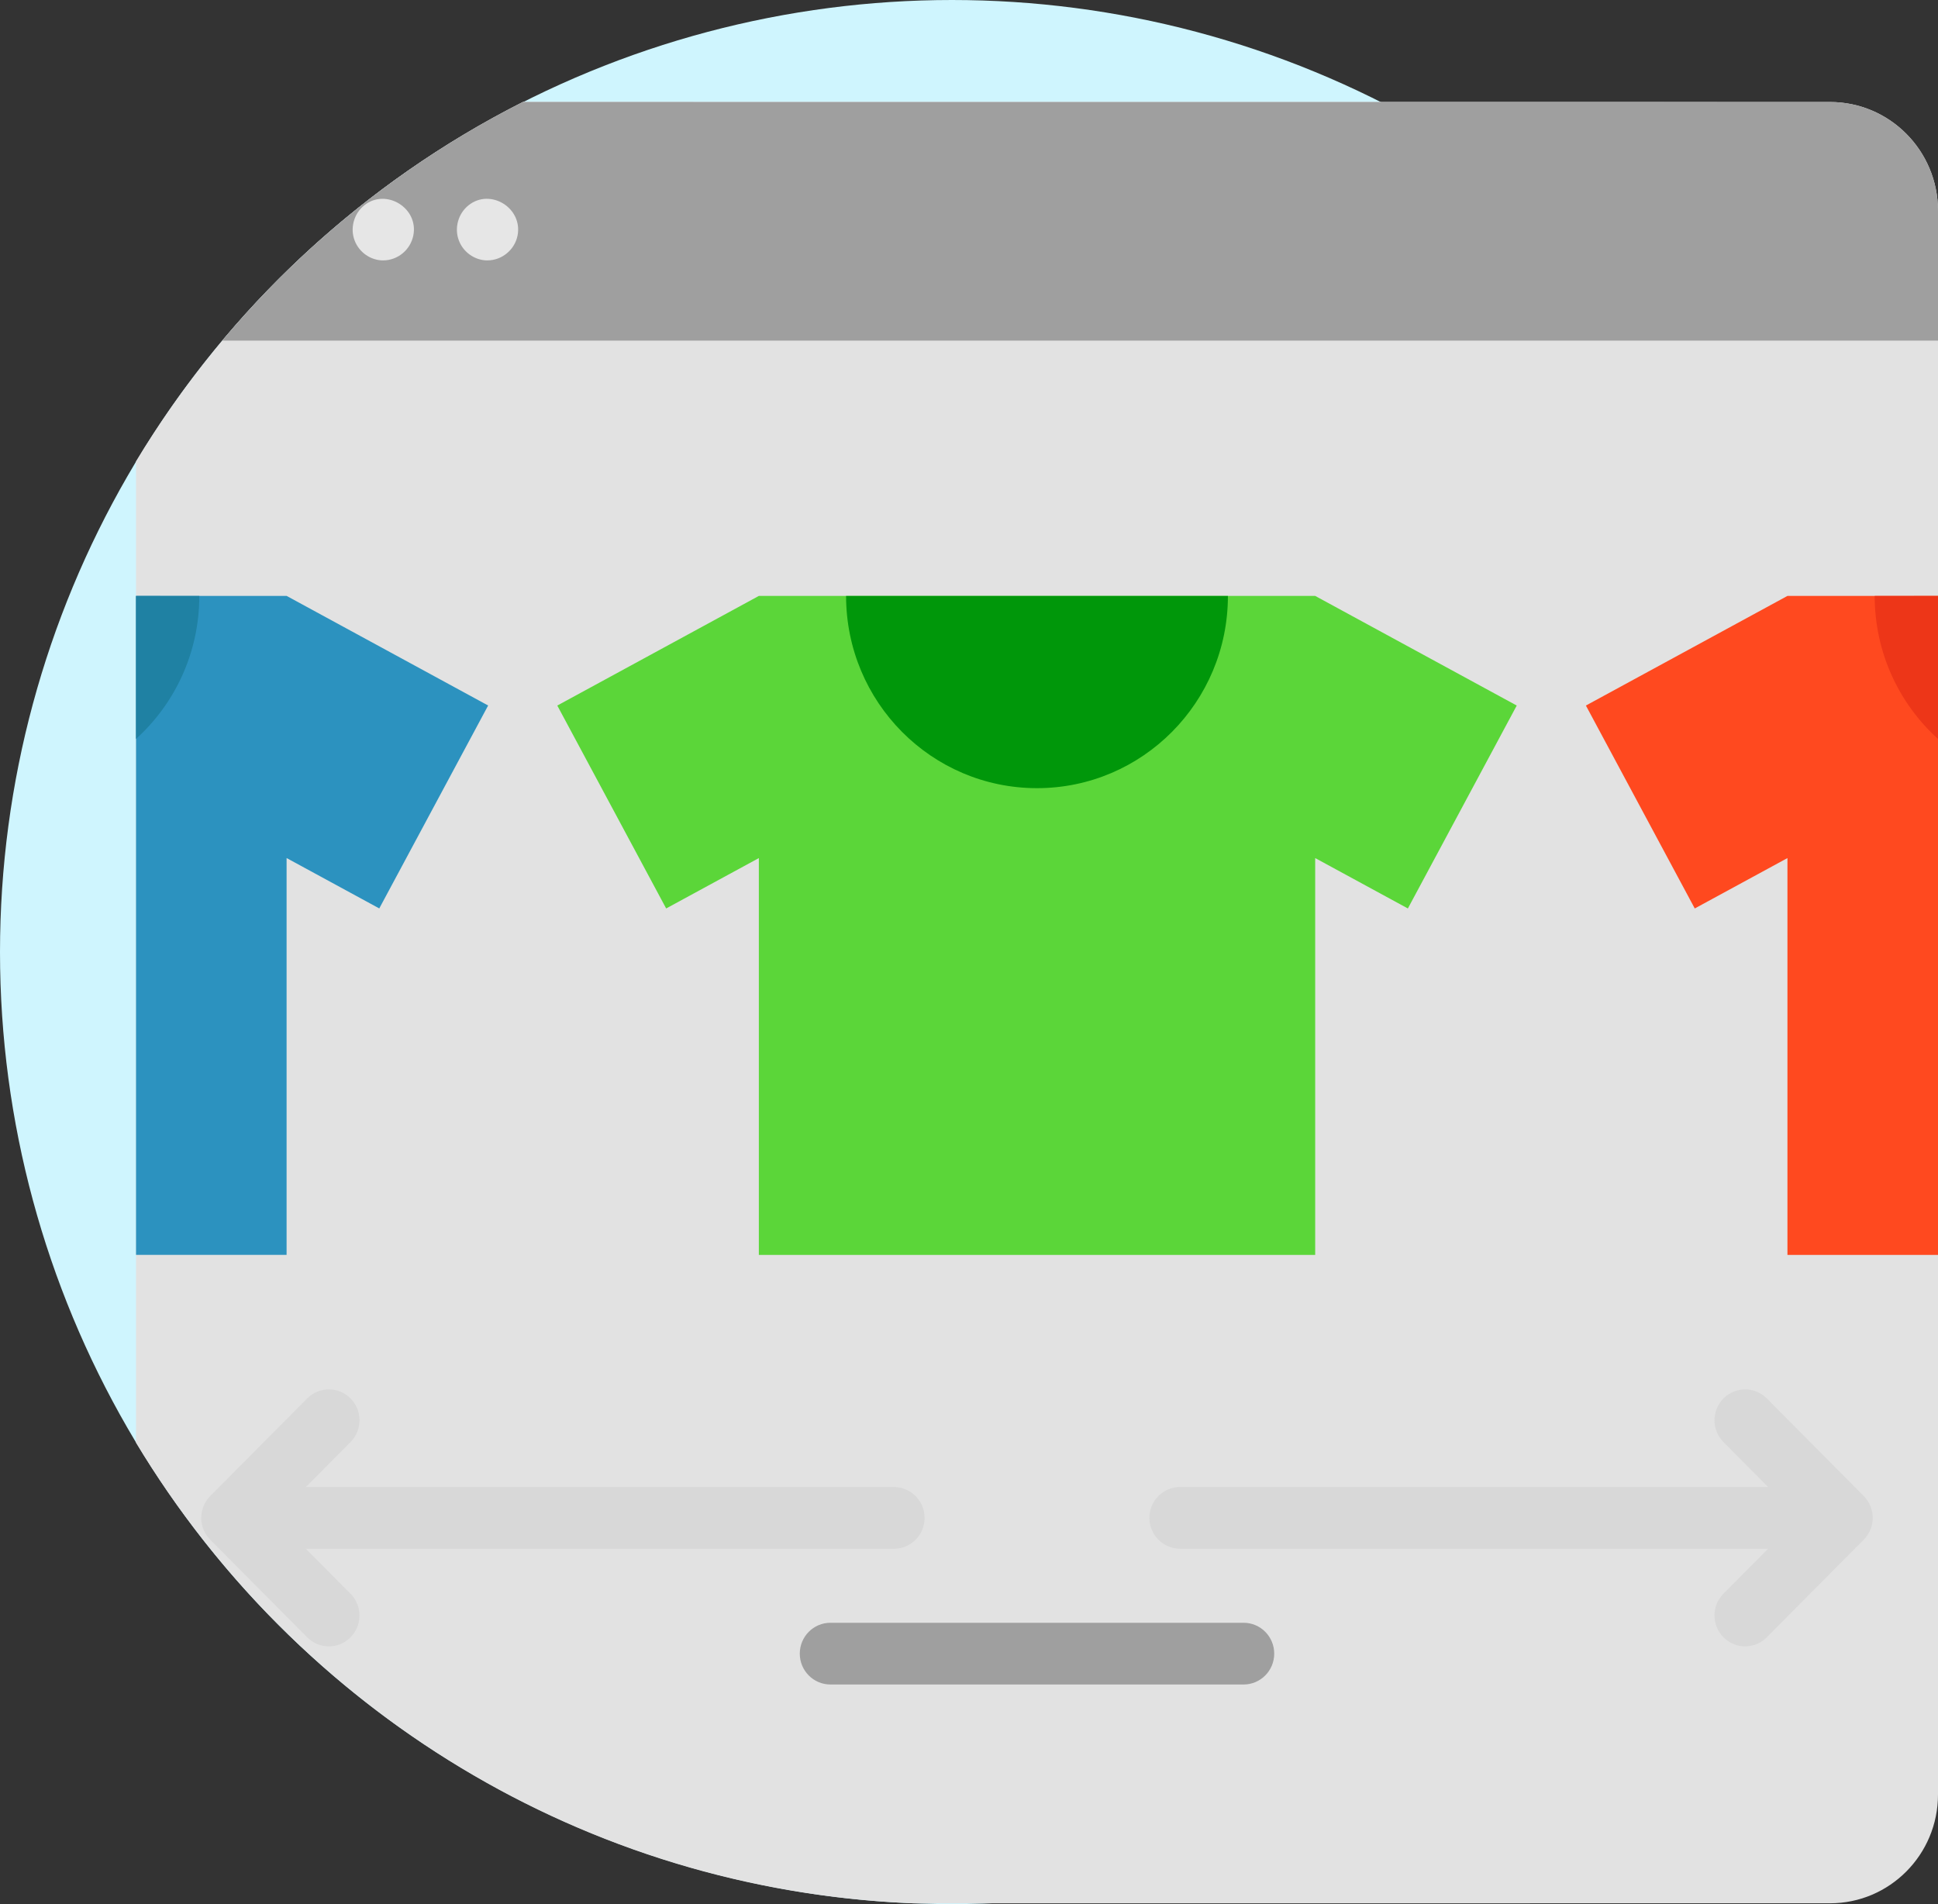
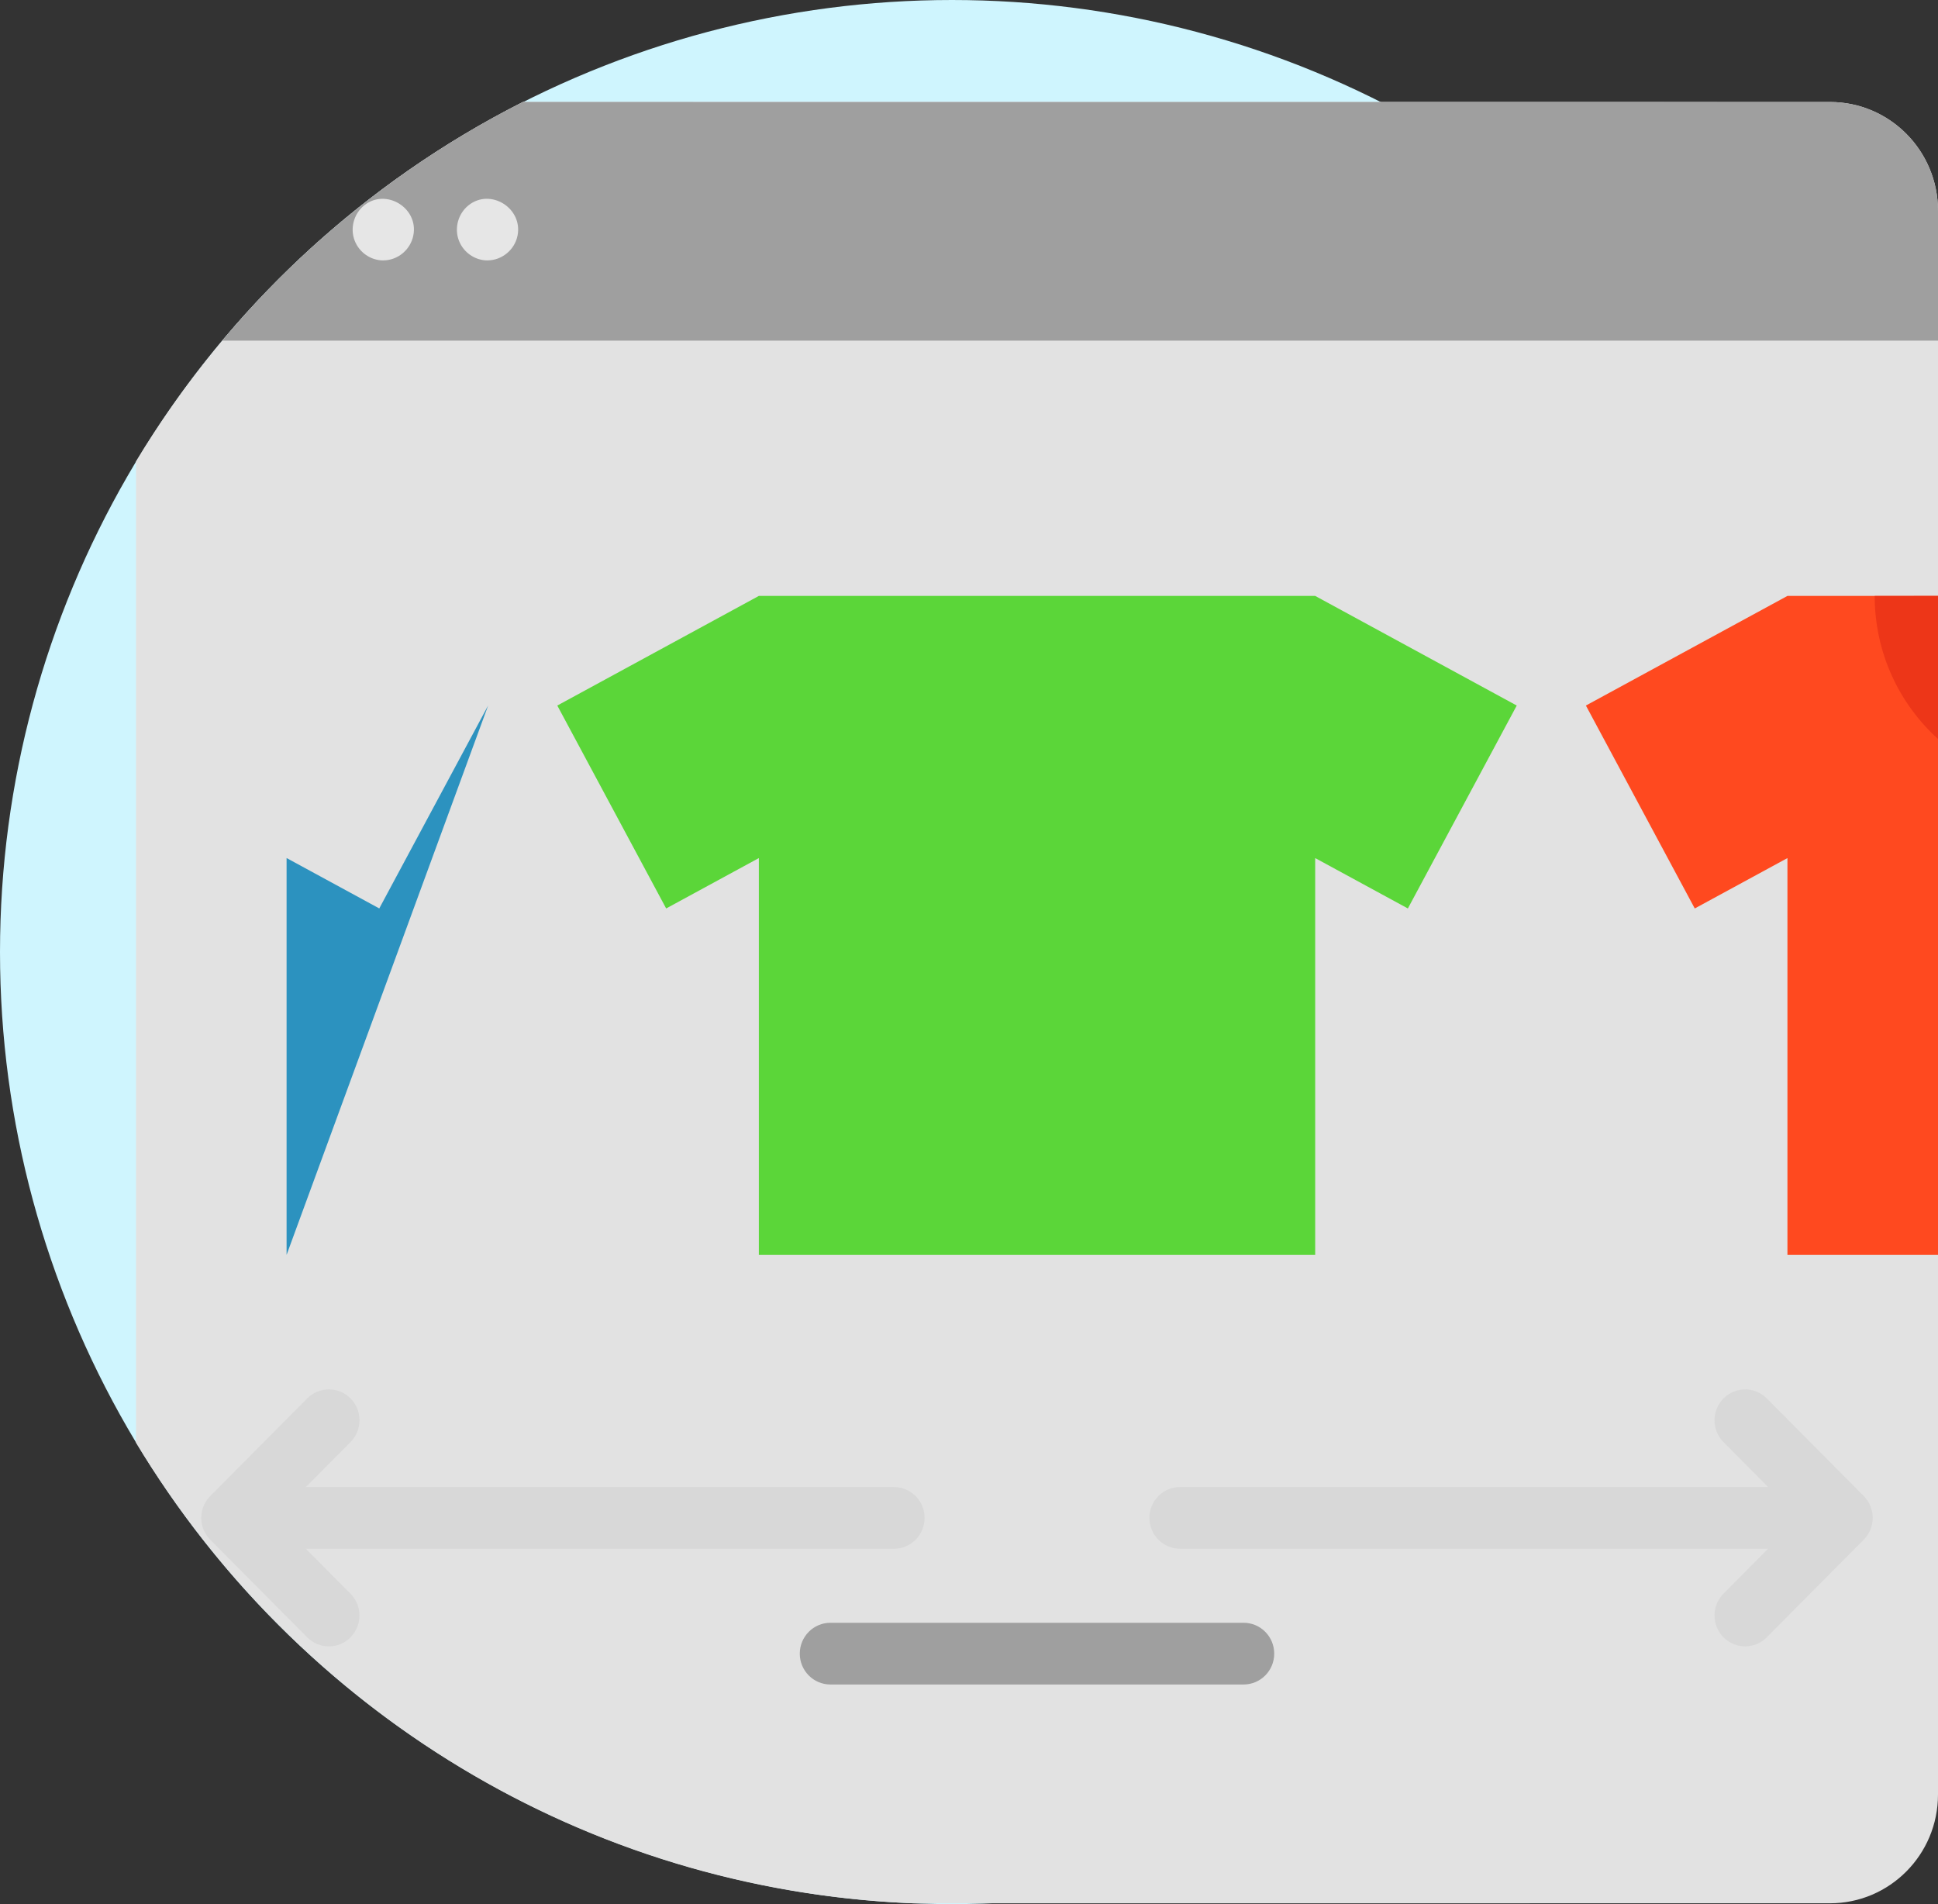
<svg xmlns="http://www.w3.org/2000/svg" height="56" viewBox="0 0 57 56" width="57">
  <rect x="0" y="0" width="57" height="56" fill="#333333" stroke="none" />
  <g fill="none" fill-rule="evenodd">
    <circle cx="28" cy="28" fill="#cff5fe" r="28" />
    <g transform="translate(4 3)">
      <path d="m49.823 0c1.755 0 3.177 1.432 3.177 3.198v46.58c0 1.766-1.422 3.198-3.177 3.198l-26.965.001c-9.708-.389-18.143-5.721-22.858-13.548v-28.859c2.716-4.508 6.666-8.188 11.382-10.573z" fill="#e2e2e2" />
      <path d="m49.823 0c1.755 0 3.177 1.432 3.177 3.198v3.82l-50.464-0c2.431-2.898 5.438-5.297 8.845-7.02z" fill="#9f9f9f" />
      <g fill="#e6e6e6" transform="translate(6.227 2.784)">
        <path d="m4.111 1.875c-.37 0-.707-.236-.84-.581-.142-.368-.024-.794.282-1.04.644-.514 1.602.082 1.442.89-.083.42-.461.73-.885.73z" />
        <path d="m1.045 1.875c-.369 0-.706-.235-.84-.581-.142-.368-.024-.794.282-1.04.641-.512 1.607.081 1.442.89-.085.42-.458.73-.885.73z" />
      </g>
      <path d="m40.61 17.75-5.928-3.224h-16.363l-5.928 3.224 3.202 5.968 2.726-1.482v11.671h16.363v-11.671l2.726 1.482z" fill="#5bd639" />
-       <path d="m20.885 14.527c0 3.122 2.514 5.653 5.615 5.653 3.101 0 5.615-2.531 5.615-5.653" fill="#00970a" />
      <path d="m53 14.526v19.381h-4.428v-11.671l-2.726 1.482-3.202-5.968 5.928-3.224z" fill="#ff491f" />
      <path d="m53 14.526.001 4.207c-1.144-1.035-1.863-2.536-1.863-4.206z" fill="#ed3618" />
-       <path d="m10.357 17.749-3.202 5.968-2.726-1.482v11.671h-4.428v-19.381h4.428z" fill="#2c92bf" />
-       <path d="m1.862 14.527c0 1.67-.719 3.171-1.863 4.206l0-4.207z" fill="#1f81a3" />
+       <path d="m10.357 17.749-3.202 5.968-2.726-1.482v11.671h-4.428h4.428z" fill="#2c92bf" />
      <path d="m22.293 40.733h-17.296l1.313-1.322c.352-.354.352-.929 0-1.283-.352-.354-.923-.354-1.275 0l-2.852 2.871c-.169.17-.264.401-.264.642 0 .241.095.472.264.642l2.852 2.871c.176.177.406.266.637.266.23 0 .461-.088.637-.266.352-.354.352-.929 0-1.283l-1.313-1.321h17.296c.498 0 .902-.406.902-.908 0-.501-.404-.908-.902-.908z" fill="#d8d8d8" />
      <path d="m50.817 40.999-2.852-2.871c-.352-.354-.923-.354-1.275 0-.352.354-.352.929 0 1.283l1.313 1.322h-17.296c-.498 0-.901.406-.901.907s.403.908.901.908h17.296l-1.313 1.322c-.352.354-.352.929 0 1.283.176.177.407.266.637.266.23 0 .461-.088.637-.266l2.852-2.871c.169-.17.264-.401.264-.642 0-.241-.095-.471-.264-.641z" fill="#d8d8d8" />
      <path d="m32.576 46.541h-12.152c-.498 0-.901-.406-.901-.907 0-.501.403-.908.901-.908h12.152c.498 0 .901.406.901.908 0 .501-.403.907-.901.907z" fill="#9f9f9f" />
    </g>
  </g>
</svg>